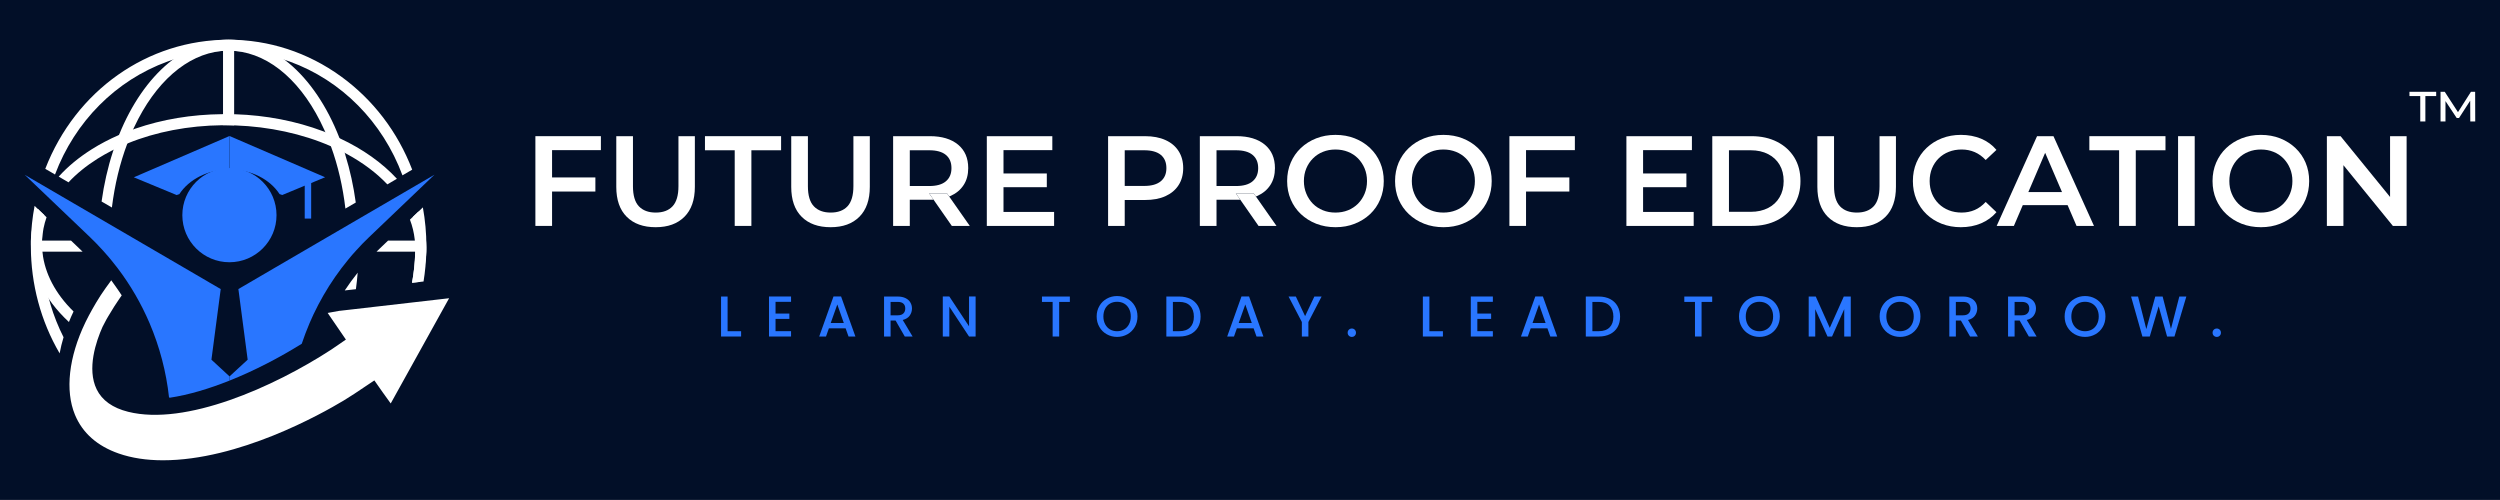
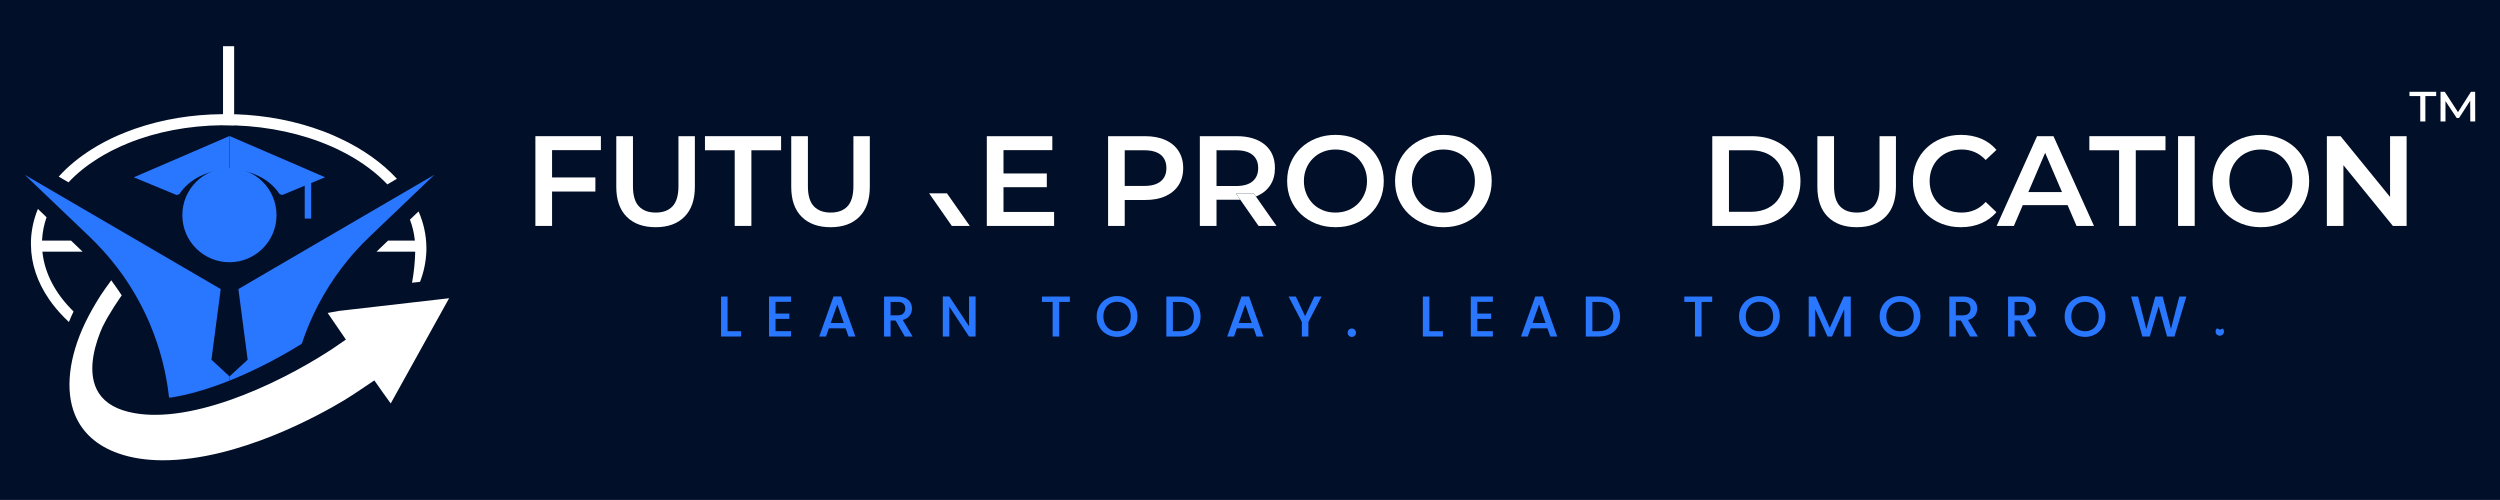
<svg xmlns="http://www.w3.org/2000/svg" id="Layer_2" data-name="Layer 2" viewBox="0 0 562.16 112.42">
  <defs>
    <style>
      .cls-1 {
        fill: #2976ff;
      }

      .cls-2 {
        fill: #020f28;
      }

      .cls-3 {
        fill: #fff;
      }
    </style>
  </defs>
  <rect class="cls-2" width="562.16" height="112.42" />
  <g>
    <path class="cls-3" d="M556.57,20.65h-.95l-2.91,4.57-2.97-4.57h-.95v6.67h1.11v-4.59l2.52,3.8h.53l2.51-3.89.02,4.68h1.11l-.02-6.67ZM541.8,20.65v.95h2.43v5.72h1.15v-5.72h2.43v-.95h-6.01Z" />
    <g>
      <path class="cls-1" d="M97.67,39.31l-14.67,14.01c-1.03.98-2.01,1.99-2.95,3.04-.6.65-1.17,1.31-1.72,1.99-2.1,2.54-3.97,5.24-5.6,8.07-.81,1.4-1.56,2.84-2.25,4.3-.31.64-.6,1.29-.87,1.94-.65,1.52-1.23,3.07-1.76,4.64-5.06,3.15-10.66,6.06-16.23,8.28v-.94l1.04-.97,3.03-2.79-1.66-12.63-.35-2.66-.08-.59,2.62-1.53h0l5.7-3.33,35.73-20.83Z" />
      <polygon class="cls-1" points="52.49 42.68 50.69 42.68 51.29 39.51 52.49 39.51 52.49 42.68" />
      <g>
        <path class="cls-1" d="M51.62,84.64v.94c-4.61,1.84-9.18,3.21-13.41,3.85-.07-.02-.13-.04-.2-.06-.63-5.78-2.12-11.41-4.38-16.71-1.88-4.39-4.29-8.56-7.21-12.4-.49-.64-.99-1.28-1.51-1.9-.15-.19-.31-.38-.48-.57-.4-.48-.82-.96-1.25-1.43-.94-1.04-1.92-2.05-2.95-3.04l-14.67-14.01,35.75,20.84,5.66,3.3.02.02,2.64,1.53-.08.6-.35,2.66-1.66,12.62,3.02,2.79,1.05.97Z" />
        <path class="cls-1" d="M51.59,30.59v7.52c-4.88,0-9.12,2.25-11.26,5.54l-.61.21-9.63-3.99,21.5-9.28Z" />
        <path class="cls-1" d="M73.1,39.86l-9.63,3.99-.61-.21c-2.14-3.29-6.38-5.54-11.26-5.54v-7.52l21.51,9.28Z" />
        <rect class="cls-1" x="68.52" y="40.26" width="1.45" height="8.89" />
        <circle class="cls-1" cx="51.59" cy="48.38" r="10.59" />
      </g>
    </g>
    <g>
      <path class="cls-3" d="M52.65,10.39v17.79l-.68-.02c-.46-.01-.92-.02-1.38-.02h-.44V10.39h2.49Z" />
-       <path class="cls-3" d="M76.67,17.18c-7.45-5.4-16.19-8.25-25.27-8.25-18.21,0-34.37,11.39-41.22,29.03l2.19,1.28c4.5-11.94,13.71-21.19,25.29-25.4.39-.14.79-.28,1.18-.41,3.58-1.18,7.31-1.85,11.09-1.98.07,0,.15,0,.22,0,.41-.02.83-.02,1.25-.02s.84,0,1.25.02c.07,0,.15,0,.22,0,3.79.13,7.51.8,11.09,1.99.4.13.79.26,1.18.4,11.66,4.23,20.89,13.56,25.36,25.59l2.19-1.28c-3.26-8.49-8.79-15.74-16.03-20.98ZM11.36,68.45c-.12-.39-.23-.79-.34-1.18-.92-3.37-1.44-6.88-1.56-10.46,0-.07,0-.15,0-.22-.01-.41-.02-.83-.02-1.25,0-.1,0-.21,0-.31v-.02c0-.19,0-.4,0-.61,0,0,0-.01,0-.01v-.06c0-.08,0-.16,0-.24,0-.07,0-.15,0-.22.06-1.86.23-3.72.51-5.5l-1.45-1.39-.72-.69c-.5,2.6-.77,5.24-.84,7.86v.13c0,.26-.01.51,0,.76,0,.12,0,.22,0,.31,0,8.54,2.23,16.86,6.47,24.11.22-1.19.51-2.41.88-3.63-1.18-2.33-2.17-4.8-2.94-7.38ZM95.08,46.64l-.97.93-1.21,1.16c.24,1.66.4,3.39.46,5.15,0,.07,0,.15,0,.22.01.42.02.83.02,1.25,0,.1,0,.2,0,.31v.02c0,.11,0,.24,0,.36,0,.11,0,.22-.01.32v.03h0c0,.07,0,.14,0,.21,0,.07,0,.15,0,.22-.07,2.26-.31,4.54-.72,6.77l1.8-.2.79-.09c.36-2.23.57-4.49.63-6.75v-.13c.01-.26.02-.51.01-.76,0-.12,0-.22,0-.31,0-2.91-.27-5.84-.79-8.71Z" />
-       <path class="cls-3" d="M50.16,11.66v.03c.41-.03.83-.05,1.25-.05-.42,0-.84,0-1.25.02ZM50.16,11.66v.03c.41-.03.83-.05,1.25-.05-.42,0-.84,0-1.25.02ZM77.53,65.31l2.5-.28c.17-1.23.3-2.47.4-3.71-1.01,1.26-1.98,2.6-2.9,3.98ZM77.67,34.87c-.05-.17-.1-.33-.16-.5-.37-1.15-.76-2.26-1.17-3.3-.01-.03-.02-.06-.03-.09-2.77-7.1-6.7-12.91-11.37-16.79-.32-.27-.65-.52-.97-.77-3.94-2.99-8.16-4.51-12.56-4.51s-8.62,1.51-12.56,4.5c-.32.25-.65.51-.97.77-4.49,3.73-8.32,9.28-11.07,16.04-.01.03-.02.05-.03.08-.43,1.05-.84,2.17-1.22,3.32-.06.17-.11.32-.17.49-1.16,3.55-2.01,7.32-2.55,11.2l2.32,1.35c.63-5.1,1.79-9.93,3.46-14.36.01-.03.02-.06.03-.09.4-1.09.85-2.15,1.31-3.17.07-.16.14-.31.22-.46,4.73-10.1,11.85-16.32,19.56-17.1h0s.2-.06.2-.06c.07,0,.15,0,.22,0,.41-.02.83-.02,1.25-.02s.84.02,1.25.05c.08,0,.15.01.23.02,7.97.72,15.28,7.18,20.04,17.74.07.16.14.31.21.47.46,1.03.88,2.09,1.26,3.17.01.03.02.06.03.09,1.58,4.33,2.66,9.03,3.24,13.96l2.33-1.36c-.5-3.66-1.28-7.26-2.35-10.69ZM50.16,11.69c.41-.03.83-.05,1.25-.05-.42,0-.84,0-1.25.02v.03ZM50.16,11.66v.03c.41-.03.83-.05,1.25-.05-.42,0-.84,0-1.25.02ZM50.16,11.66v.03c.41-.03.83-.05,1.25-.05-.42,0-.84,0-1.25.02Z" />
      <path class="cls-3" d="M50.16,11.66v.03c.41-.03.83-.05,1.25-.05-.42,0-.84,0-1.25.02Z" />
      <path class="cls-3" d="M76.42,31.11s-.05-.02-.07-.03c-1.04-.5-2.12-.96-3.2-1.38-.16-.06-.32-.12-.48-.18-6.14-2.31-12.8-3.6-19.8-3.83-.07,0-.14,0-.2,0-.21-.01-.42-.02-.63-.02-.62-.02-1.24-.02-1.86,0h-.21c-6.91.07-13.47,1.16-19.51,3.25-.16.05-.32.11-.48.17-1.07.38-2.14.8-3.19,1.25-.03.01-.05.02-.08.03-2.14.93-4.18,2-6.07,3.19-2.91,1.83-5.41,3.9-7.44,6.15l2.2,1.29c1.8-1.93,4-3.72,6.56-5.33.99-.61,2.04-1.22,3.14-1.78.15-.08.31-.16.47-.23,1-.51,2.04-.97,3.1-1.4.03-.02.06-.03.09-.04,6.3-2.58,13.64-3.98,21.21-4.06.22,0,.43,0,.65,0,.46,0,.92,0,1.38.02l.68.02h.22c7.65.27,15.07,1.88,21.45,4.66.03.01.05.02.08.03,1.02.44,2.06.94,3.11,1.5.15.08.31.16.46.24,3.6,1.96,6.66,4.25,9.1,6.83l2.15-1.26c-3.26-3.55-7.67-6.69-12.8-9.08ZM9.56,56.83c-.01-.08-.02-.16-.02-.24-.05-.53-.08-1.05-.08-1.56v-.02c0-.18,0-.36,0-.55,0-.02,0-.04,0-.06,0,0,0-.01,0-.01,0-.03,0-.06,0-.09,0-.06,0-.13,0-.21,0-.07,0-.15.01-.23.09-1.67.42-3.36,1-5.01l-.5-.48-1.45-1.39c-.95,2.32-1.47,4.74-1.56,7.17v.13c0,.07,0,.1,0,.14,0,.21,0,.42,0,.61.03,4.26,1.41,8.38,4.06,12.24.23.33.46.66.71.99,1.1,1.46,2.37,2.85,3.77,4.15.31-.79.66-1.58,1.04-2.37-4.05-3.96-6.46-8.53-6.98-13.21ZM94.1,47.56l-1.92,1.83c.55,1.44.91,2.94,1.08,4.47.01.08.02.15.02.23.06.53.09,1.05.09,1.55v.02c0,.18,0,.36,0,.55,0,.04,0,.09-.01.13v.03h0c0,.07,0,.14,0,.21,0,.03,0,.06,0,.1v.13c-.06,2.26-.3,4.54-.71,6.77l1.8-.2c.85-2.2,1.33-4.5,1.42-6.84v-.13c.01-.07.01-.11.01-.15,0-.2,0-.42,0-.61-.02-2.74-.61-5.46-1.75-8.09Z" />
      <path class="cls-3" d="M18.57,56.59h-10.15v-2.49h7.55l1.84,1.76c.26.24.51.49.76.73Z" />
      <path class="cls-3" d="M94.4,54.1v2.49h-9.73c.25-.25.5-.5.75-.73l1.84-1.76h7.14Z" />
    </g>
    <path class="cls-3" d="M76.38,69.88l-2.7.49,4.1,5.99c-1.07.75-2.18,1.52-3.27,2.24-13.01,8.47-32.78,17.22-45.68,14-3.5-.87-5.88-2.57-7.09-5.05-2.25-4.61-.13-10.81,1.32-14.06.26-.52.56-1.09.87-1.66.15-.24.29-.5.42-.72.94-1.62,1.85-2.99,2.44-3.85l.58-.84-.57-.86c-.18-.28-.37-.54-.56-.81l-1.22-1.72-1.24,1.71c-1.53,2.11-2.9,4.53-3.78,6.18-.13.25-.26.49-.37.72-.22.42-.35.68-.35.69l-.12.25c-3.7,7.71-4.55,15.24-2.31,20.67,1.69,4.1,5.01,7.04,9.86,8.73,2.9,1.01,6.24,1.52,9.92,1.52,17,0,35.42-10.29,40.66-13.44,1.57-.94,3.09-1.97,4.57-2.97.72-.49,1.51-1.02,2.32-1.55l1.85,2.64,1.83,2.54,13.13-23.66-24.6,2.83Z" />
    <g>
      <path class="cls-1" d="M163.61,74.48v-7.8h-1.47v8.99h4.51v-1.19h-3.04Z" />
      <path class="cls-1" d="M177.88,67.87v-1.2h-4.96v9h4.96v-1.2h-3.49v-2.76h3.11v-1.2h-3.11v-2.64h3.49Z" />
      <path class="cls-1" d="M189.13,66.67h-1.71l-3.21,9h1.53l.65-1.84h3.76l.65,1.84h1.55l-3.22-9ZM186.8,72.63l1.48-4.17,1.46,4.17h-2.94Z" />
      <path class="cls-1" d="M202.99,71.95c.7-.18,1.23-.5,1.57-.98.34-.48.51-1.01.51-1.6,0-.5-.12-.95-.36-1.35-.23-.41-.59-.73-1.07-.97s-1.06-.37-1.75-.37h-3.1v8.99h1.47v-3.6h1.12l2.07,3.6h1.76l-2.22-3.72ZM200.26,70.9v-3.01h1.63c.56,0,.98.13,1.25.39.28.26.42.63.42,1.09s-.14.84-.42,1.11c-.28.28-.7.42-1.25.42h-1.63Z" />
      <path class="cls-1" d="M217.9,66.67v6.7l-4.43-6.7h-1.47v9h1.47v-6.71l4.43,6.71h1.48v-9h-1.48Z" />
      <path class="cls-1" d="M234.3,66.68v1.21h2.4v7.78h1.47v-7.78h2.4v-1.21h-6.27Z" />
      <path class="cls-1" d="M255.17,68.79c-.4-.7-.96-1.24-1.66-1.63-.7-.4-1.47-.59-2.32-.59s-1.6.19-2.31.59c-.7.39-1.26.93-1.66,1.63-.41.7-.62,1.49-.62,2.37s.21,1.67.62,2.37c.4.7.96,1.25,1.66,1.64.71.39,1.47.59,2.31.59s1.62-.2,2.32-.59,1.26-.94,1.66-1.64c.41-.7.61-1.49.61-2.37s-.2-1.67-.61-2.37ZM253.87,72.91c-.26.5-.62.89-1.09,1.16-.46.27-.99.41-1.59.41s-1.12-.14-1.59-.41c-.46-.27-.83-.66-1.09-1.16-.26-.51-.4-1.09-.4-1.75s.14-1.25.4-1.75.63-.88,1.09-1.15c.47-.27,1-.4,1.59-.4s1.13.13,1.59.4c.47.27.83.65,1.09,1.15.27.5.4,1.08.4,1.75s-.13,1.24-.4,1.75Z" />
      <path class="cls-1" d="M269.39,68.81c-.4-.68-.95-1.21-1.67-1.58-.72-.36-1.56-.55-2.52-.55h-2.93v8.99h2.93c.96,0,1.8-.18,2.52-.54.72-.36,1.27-.87,1.67-1.54.39-.67.58-1.47.58-2.38s-.19-1.71-.58-2.4ZM267.62,73.61c-.56.57-1.37.86-2.42.86h-1.46v-6.58h1.46c1.05,0,1.86.29,2.42.88.56.58.84,1.4.84,2.44s-.28,1.83-.84,2.4Z" />
      <path class="cls-1" d="M280.87,66.67h-1.71l-3.21,9h1.53l.65-1.84h3.76l.65,1.84h1.55l-3.22-9ZM278.54,72.63l1.48-4.17,1.46,4.17h-2.94Z" />
      <path class="cls-1" d="M295.55,66.68l-2.08,4.41-2.08-4.41h-1.64l2.99,5.73v3.26h1.47v-3.26l2.97-5.73h-1.63Z" />
      <path class="cls-1" d="M304.64,74.14c-.18-.18-.4-.27-.66-.27s-.49.09-.67.27-.27.41-.27.68.09.49.27.67.41.27.67.27.48-.09.66-.27.27-.41.27-.67-.09-.5-.27-.68Z" />
      <path class="cls-1" d="M321.42,74.48v-7.8h-1.47v8.99h4.51v-1.19h-3.04Z" />
      <path class="cls-1" d="M335.69,67.87v-1.2h-4.96v9h4.96v-1.2h-3.49v-2.76h3.1v-1.2h-3.1v-2.64h3.49Z" />
      <path class="cls-1" d="M346.94,66.67h-1.71l-3.22,9h1.54l.65-1.84h3.76l.65,1.84h1.55l-3.22-9ZM344.61,72.63l1.47-4.17,1.47,4.17h-2.94Z" />
      <path class="cls-1" d="M363.71,68.81c-.39-.68-.95-1.21-1.67-1.58-.72-.36-1.55-.55-2.51-.55h-2.94v8.99h2.94c.96,0,1.79-.18,2.51-.54.72-.36,1.28-.87,1.67-1.54.39-.67.59-1.47.59-2.38s-.2-1.71-.59-2.4ZM361.95,73.61c-.56.57-1.37.86-2.42.86h-1.46v-6.58h1.46c1.05,0,1.86.29,2.42.88.56.58.84,1.4.84,2.44s-.28,1.83-.84,2.4Z" />
      <path class="cls-1" d="M378.74,66.68v1.21h2.4v7.78h1.48v-7.78h2.39v-1.21h-6.27Z" />
      <path class="cls-1" d="M399.61,68.79c-.4-.7-.95-1.24-1.66-1.63-.7-.4-1.47-.59-2.32-.59s-1.6.19-2.3.59c-.71.39-1.26.93-1.67,1.63-.41.7-.62,1.49-.62,2.37s.21,1.67.62,2.37c.41.7.96,1.25,1.67,1.64.7.39,1.47.59,2.3.59s1.62-.2,2.32-.59c.71-.39,1.26-.94,1.66-1.64.41-.7.61-1.49.61-2.37s-.2-1.67-.61-2.37ZM398.31,72.91c-.26.5-.62.89-1.09,1.16-.46.27-.99.41-1.59.41s-1.12-.14-1.59-.41c-.46-.27-.83-.66-1.09-1.16-.26-.51-.39-1.09-.39-1.75s.13-1.25.39-1.75.63-.88,1.09-1.15c.47-.27,1-.4,1.59-.4s1.13.13,1.59.4c.47.27.83.65,1.09,1.15.27.5.4,1.08.4,1.75s-.13,1.24-.4,1.75Z" />
      <path class="cls-1" d="M414.6,66.68l-3.15,7.05-3.15-7.05h-1.59v8.99h1.47v-6.15l2.76,6.15h1.02l2.74-6.15v6.15h1.47v-8.99h-1.57Z" />
      <path class="cls-1" d="M431.23,68.79c-.4-.7-.96-1.24-1.66-1.63-.7-.4-1.47-.59-2.32-.59s-1.6.19-2.31.59c-.7.39-1.25.93-1.66,1.63-.41.7-.62,1.49-.62,2.37s.21,1.67.62,2.37c.41.7.96,1.25,1.66,1.64.71.39,1.48.59,2.31.59s1.62-.2,2.32-.59,1.26-.94,1.66-1.64c.41-.7.61-1.49.61-2.37s-.2-1.67-.61-2.37ZM429.93,72.91c-.26.5-.62.89-1.09,1.16-.46.27-.99.41-1.59.41s-1.12-.14-1.59-.41c-.46-.27-.83-.66-1.09-1.16-.26-.51-.4-1.09-.4-1.75s.14-1.25.4-1.75.63-.88,1.09-1.15c.47-.27,1-.4,1.59-.4s1.13.13,1.59.4c.47.27.83.65,1.09,1.15.27.5.4,1.08.4,1.75s-.13,1.24-.4,1.75Z" />
      <path class="cls-1" d="M442.53,71.95c.71-.18,1.23-.5,1.57-.98.34-.48.51-1.01.51-1.6,0-.5-.12-.95-.35-1.35-.24-.41-.6-.73-1.08-.97s-1.06-.37-1.75-.37h-3.1v8.99h1.47v-3.6h1.13l2.07,3.6h1.75l-2.22-3.72ZM439.8,70.9v-3.01h1.63c.56,0,.98.13,1.26.39.27.26.41.63.41,1.09s-.14.84-.42,1.11c-.28.28-.7.42-1.25.42h-1.63Z" />
      <path class="cls-1" d="M455.74,71.95c.71-.18,1.23-.5,1.57-.98.34-.48.51-1.01.51-1.6,0-.5-.12-.95-.35-1.35-.24-.41-.6-.73-1.08-.97-.47-.24-1.06-.37-1.75-.37h-3.1v8.99h1.47v-3.6h1.13l2.07,3.6h1.75l-2.22-3.72ZM453.01,70.9v-3.01h1.63c.56,0,.98.13,1.26.39.27.26.41.63.41,1.09s-.14.84-.42,1.11c-.28.28-.7.42-1.25.42h-1.63Z" />
      <path class="cls-1" d="M472.83,68.79c-.4-.7-.96-1.24-1.66-1.63-.7-.4-1.48-.59-2.32-.59s-1.61.19-2.31.59c-.7.39-1.26.93-1.67,1.63-.41.7-.61,1.49-.61,2.37s.2,1.67.61,2.37c.41.7.97,1.25,1.67,1.64s1.47.59,2.31.59,1.62-.2,2.32-.59,1.26-.94,1.66-1.64c.41-.7.61-1.49.61-2.37s-.2-1.67-.61-2.37ZM471.53,72.91c-.26.5-.63.89-1.09,1.16-.47.27-1,.41-1.59.41s-1.13-.14-1.59-.41c-.47-.27-.83-.66-1.09-1.16-.27-.51-.4-1.09-.4-1.75s.13-1.25.4-1.75c.26-.5.62-.88,1.09-1.15.46-.27.99-.4,1.59-.4s1.12.13,1.59.4c.46.27.83.65,1.09,1.15.26.5.4,1.08.4,1.75s-.14,1.24-.4,1.75Z" />
      <path class="cls-1" d="M490.05,66.68l-1.88,7.28-1.87-7.28h-1.66l-2.01,7.32-1.86-7.32h-1.57l2.55,9h1.65s2.01-6.81,2.01-6.81l1.89,6.8h1.66l2.67-8.99h-1.58Z" />
-       <path class="cls-1" d="M499.14,74.14c-.19-.18-.4-.27-.66-.27s-.49.09-.68.27c-.18.18-.27.41-.27.68s.09.49.27.67c.19.18.41.27.68.27s.47-.09.66-.27c.18-.18.27-.41.27-.67s-.09-.5-.27-.68Z" />
+       <path class="cls-1" d="M499.14,74.14c-.19-.18-.4-.27-.66-.27c-.18.18-.27.41-.27.68s.09.49.27.67c.19.18.41.27.68.27s.47-.09.66-.27c.18-.18.27-.41.27-.67s-.09-.5-.27-.68Z" />
    </g>
    <g>
      <path class="cls-3" d="M123.82,39.9v3.17h10.06v-3.17h-10.06ZM120.39,30.62v20.18h3.75v-17.04h10.98v-3.14h-14.73Z" />
      <path class="cls-3" d="M152.56,30.62v11.24c0,2.08-.45,3.59-1.33,4.53s-2.14,1.41-3.78,1.41-2.89-.47-3.79-1.41c-.89-.94-1.33-2.45-1.33-4.53v-11.24h-3.75v11.39c0,2.94.78,5.18,2.35,6.74,1.56,1.56,3.73,2.34,6.5,2.34s4.9-.78,6.47-2.34c1.56-1.56,2.35-3.8,2.35-6.74v-11.39h-3.69Z" />
      <path class="cls-3" d="M158.52,30.62v3.17h6.69v17.01h3.75v-17.01h6.68v-3.17h-17.12Z" />
      <path class="cls-3" d="M191.9,30.62v11.24c0,2.08-.45,3.59-1.33,4.53-.88.94-2.14,1.41-3.77,1.41s-2.9-.47-3.79-1.41c-.9-.94-1.34-2.45-1.34-4.53v-11.24h-3.75v11.39c0,2.94.78,5.18,2.35,6.74,1.56,1.56,3.73,2.34,6.5,2.34s4.9-.78,6.47-2.34c1.56-1.56,2.35-3.8,2.35-6.74v-11.39h-3.69Z" />
      <path class="cls-3" d="M212.94,43.48h-4.01l.99,1.42c1.33-.07,2.5-.31,3.52-.71l-.5-.71ZM213.44,44.19l-.5-.71h-4.01l.99,1.42,4.11,5.9h4.04l-4.63-6.61Z" />
-       <path class="cls-3" d="M215.43,32.52c-1.53-1.26-3.64-1.9-6.33-1.9h-8.27v20.18h3.75v-5.88h4.55c.27,0,.53-.01.79-.02l-.99-1.42h4.01l.5.71c.1-.04.2-.08.29-.12,1.28-.57,2.26-1.39,2.95-2.45.7-1.07,1.04-2.34,1.04-3.82,0-2.25-.76-4.01-2.29-5.28ZM212.69,40.77c-.83.71-2.08,1.06-3.73,1.06h-4.38v-8.04h4.38c1.65,0,2.9.35,3.73,1.04.84.69,1.26,1.68,1.26,2.97s-.42,2.26-1.26,2.97Z" />
      <path class="cls-3" d="M225.36,39.01v3.08h10.03v-3.08h-10.03ZM225.65,47.66v-13.9h10.98v-3.14h-14.73v20.18h15.13v-3.14h-11.38Z" />
      <path class="cls-3" d="M265.02,33.97c-.69-1.08-1.68-1.91-2.96-2.48-1.27-.58-2.81-.87-4.59-.87h-8.3v20.18h3.74v-5.83h4.56c1.78,0,3.32-.28,4.59-.86,1.28-.58,2.27-1.4,2.96-2.48.69-1.07,1.04-2.35,1.04-3.83s-.35-2.76-1.04-3.83ZM261.03,40.75c-.84.7-2.08,1.06-3.74,1.06h-4.38v-8.02h4.38c1.66,0,2.9.35,3.74,1.04.83.69,1.25,1.68,1.25,2.97s-.42,2.25-1.25,2.95Z" />
      <path class="cls-3" d="M281.91,43.48h-4.01l.99,1.42c1.33-.07,2.5-.31,3.52-.71l-.5-.71ZM282.41,44.19l-.5-.71h-4.01l.99,1.42,4.11,5.9h4.04l-4.63-6.61Z" />
      <path class="cls-3" d="M284.4,32.52c-1.53-1.26-3.64-1.9-6.33-1.9h-8.27v20.18h3.75v-5.88h4.55c.27,0,.53-.01.79-.02l-.99-1.42h4.01l.5.71c.1-.04.2-.08.29-.12,1.28-.57,2.26-1.39,2.95-2.45.7-1.07,1.04-2.34,1.04-3.82,0-2.25-.76-4.01-2.29-5.28ZM281.66,40.77c-.83.71-2.08,1.06-3.73,1.06h-4.38v-8.04h4.38c1.65,0,2.9.35,3.73,1.04.84.69,1.26,1.68,1.26,2.97s-.42,2.26-1.26,2.97Z" />
      <path class="cls-3" d="M310.35,36.57c-.53-1.25-1.29-2.35-2.27-3.28-.98-.93-2.13-1.66-3.45-2.18-1.31-.52-2.76-.78-4.34-.78s-2.99.26-4.32.78c-1.32.52-2.48,1.25-3.46,2.18s-1.74,2.03-2.27,3.28c-.54,1.26-.81,2.64-.81,4.14s.27,2.88.81,4.14c.53,1.25,1.29,2.35,2.27,3.28.98.93,2.14,1.66,3.46,2.18,1.33.52,2.78.78,4.35.78s3-.26,4.31-.78c1.32-.52,2.47-1.24,3.45-2.16.98-.93,1.74-2.02,2.27-3.29.54-1.27.81-2.65.81-4.15s-.27-2.88-.81-4.14ZM306.85,43.55c-.35.85-.85,1.6-1.48,2.25-.64.64-1.39,1.13-2.25,1.48-.87.35-1.81.52-2.83.52s-1.96-.17-2.82-.52c-.86-.35-1.61-.84-2.25-1.48-.63-.65-1.13-1.4-1.48-2.27-.36-.86-.54-1.8-.54-2.82s.18-1.98.54-2.84c.35-.85.85-1.6,1.5-2.25s1.39-1.14,2.25-1.48c.85-.35,1.79-.52,2.8-.52s1.96.17,2.83.52c.86.34,1.61.84,2.25,1.48.63.65,1.13,1.4,1.48,2.25.36.86.54,1.8.54,2.84s-.18,1.98-.54,2.84Z" />
      <path class="cls-3" d="M334.62,36.57c-.54-1.25-1.3-2.35-2.28-3.28-.98-.93-2.12-1.66-3.44-2.18-1.32-.52-2.76-.78-4.34-.78s-2.99.26-4.32.78c-1.33.52-2.48,1.25-3.46,2.18-.98.93-1.74,2.03-2.28,3.28-.53,1.26-.8,2.64-.8,4.14s.27,2.88.8,4.14c.54,1.25,1.3,2.35,2.28,3.28.98.93,2.13,1.66,3.46,2.18,1.33.52,2.78.78,4.35.78s2.99-.26,4.31-.78c1.32-.52,2.46-1.24,3.44-2.16.98-.93,1.74-2.02,2.28-3.29.54-1.27.81-2.65.81-4.15s-.27-2.88-.81-4.14ZM331.12,43.55c-.36.85-.85,1.6-1.48,2.25-.64.64-1.39,1.13-2.25,1.48-.87.35-1.81.52-2.83.52s-1.96-.17-2.82-.52c-.87-.35-1.62-.84-2.25-1.48-.63-.65-1.13-1.4-1.48-2.27-.36-.86-.54-1.8-.54-2.82s.18-1.98.54-2.84c.35-.85.85-1.6,1.49-2.25.65-.64,1.4-1.14,2.25-1.48.86-.35,1.79-.52,2.81-.52s1.96.17,2.83.52c.86.34,1.61.84,2.25,1.48.63.65,1.12,1.4,1.48,2.25.35.86.53,1.8.53,2.84s-.18,1.98-.53,2.84Z" />
-       <path class="cls-3" d="M342.84,39.9v3.17h10.05v-3.17h-10.05ZM339.41,30.62v20.18h3.74v-17.04h10.98v-3.14h-14.72Z" />
-       <path class="cls-3" d="M369.18,39.01v3.08h10.03v-3.08h-10.03ZM369.47,47.66v-13.9h10.98v-3.14h-14.73v20.18h15.13v-3.14h-11.38Z" />
      <path class="cls-3" d="M403.48,35.41c-.93-1.5-2.21-2.67-3.87-3.52-1.65-.84-3.57-1.27-5.76-1.27h-8.82v20.18h8.82c2.19,0,4.11-.43,5.76-1.27,1.66-.85,2.94-2.02,3.87-3.53.92-1.51,1.38-3.27,1.38-5.29s-.46-3.8-1.38-5.3ZM400.17,44.34c-.6,1.04-1.46,1.85-2.57,2.42-1.12.58-2.43.87-3.92.87h-4.9v-13.84h4.9c1.49,0,2.8.29,3.92.87,1.11.57,1.97,1.38,2.57,2.4.61,1.03.91,2.25.91,3.65s-.3,2.59-.91,3.63Z" />
      <path class="cls-3" d="M422.64,30.62v11.24c0,2.08-.44,3.59-1.32,4.53-.89.94-2.15,1.41-3.78,1.41s-2.9-.47-3.79-1.41-1.34-2.45-1.34-4.53v-11.24h-3.75v11.39c0,2.94.79,5.18,2.35,6.74,1.57,1.56,3.73,2.34,6.5,2.34s4.91-.78,6.47-2.34c1.57-1.56,2.35-3.8,2.35-6.74v-11.39h-3.69Z" />
      <path class="cls-3" d="M444.06,47.21c-.91.39-1.89.59-2.94.59s-2.03-.17-2.9-.52c-.88-.35-1.63-.83-2.28-1.47-.64-.63-1.14-1.38-1.5-2.25-.35-.86-.53-1.81-.53-2.85s.18-1.99.53-2.85c.36-.87.86-1.62,1.5-2.25.65-.64,1.4-1.13,2.28-1.47.87-.35,1.84-.52,2.9-.52s2.03.2,2.94.59c.9.39,1.72.99,2.45,1.77l2.42-2.27c-.94-1.12-2.1-1.96-3.46-2.53-1.37-.56-2.87-.85-4.53-.85-1.55,0-2.99.26-4.29.77-1.31.51-2.45,1.23-3.43,2.16-.98.93-1.74,2.03-2.28,3.3-.54,1.27-.8,2.65-.8,4.15s.26,2.88.8,4.15c.54,1.27,1.29,2.37,2.26,3.3.97.93,2.12,1.65,3.43,2.16,1.32.51,2.75.77,4.28.77,1.68,0,3.19-.29,4.56-.87,1.36-.58,2.52-1.41,3.46-2.51l-2.42-2.3c-.73.8-1.55,1.41-2.45,1.8Z" />
      <path class="cls-3" d="M465.07,43.19h-10.9l-1.01,2.94h12.92l-1.01-2.94ZM461.75,30.62h-3.69l-9.08,20.18h3.87l2-4.67,1.25-2.94,3.78-8.83,3.79,8.83,1.26,2.94,2.01,4.67h3.92l-9.11-20.18Z" />
      <path class="cls-3" d="M469.82,30.62v3.17h6.69v17.01h3.75v-17.01h6.68v-3.17h-17.12Z" />
      <path class="cls-3" d="M489.77,30.62v20.18h3.74v-20.18h-3.74Z" />
      <path class="cls-3" d="M518.44,36.57c-.53-1.25-1.29-2.35-2.27-3.28s-2.13-1.66-3.45-2.18c-1.31-.52-2.76-.78-4.33-.78s-3,.26-4.33.78c-1.32.52-2.48,1.25-3.46,2.18-.98.93-1.73,2.03-2.27,3.28-.54,1.26-.81,2.64-.81,4.14s.27,2.88.81,4.14c.54,1.25,1.29,2.35,2.27,3.28.98.93,2.14,1.66,3.46,2.18,1.33.52,2.78.78,4.35.78s3-.26,4.31-.78c1.32-.52,2.47-1.24,3.45-2.16.98-.93,1.74-2.02,2.27-3.29.54-1.27.81-2.65.81-4.15s-.27-2.88-.81-4.14ZM514.94,43.55c-.35.85-.85,1.6-1.48,2.25-.64.64-1.38,1.13-2.25,1.48-.86.35-1.81.52-2.82.52s-1.96-.17-2.83-.52c-.86-.35-1.61-.84-2.25-1.48-.63-.65-1.13-1.4-1.48-2.27-.36-.86-.53-1.8-.53-2.82s.17-1.98.53-2.84c.35-.85.85-1.6,1.5-2.25.64-.64,1.39-1.14,2.25-1.48.85-.35,1.79-.52,2.81-.52s1.96.17,2.82.52c.87.34,1.61.84,2.25,1.48.63.65,1.13,1.4,1.48,2.25.36.86.54,1.8.54,2.84s-.18,1.98-.54,2.84Z" />
      <path class="cls-3" d="M537.44,30.62v13.67l-11.13-13.67h-3.08v20.18h3.72v-13.66l11.12,13.66h3.09v-20.18h-3.72Z" />
    </g>
  </g>
</svg>